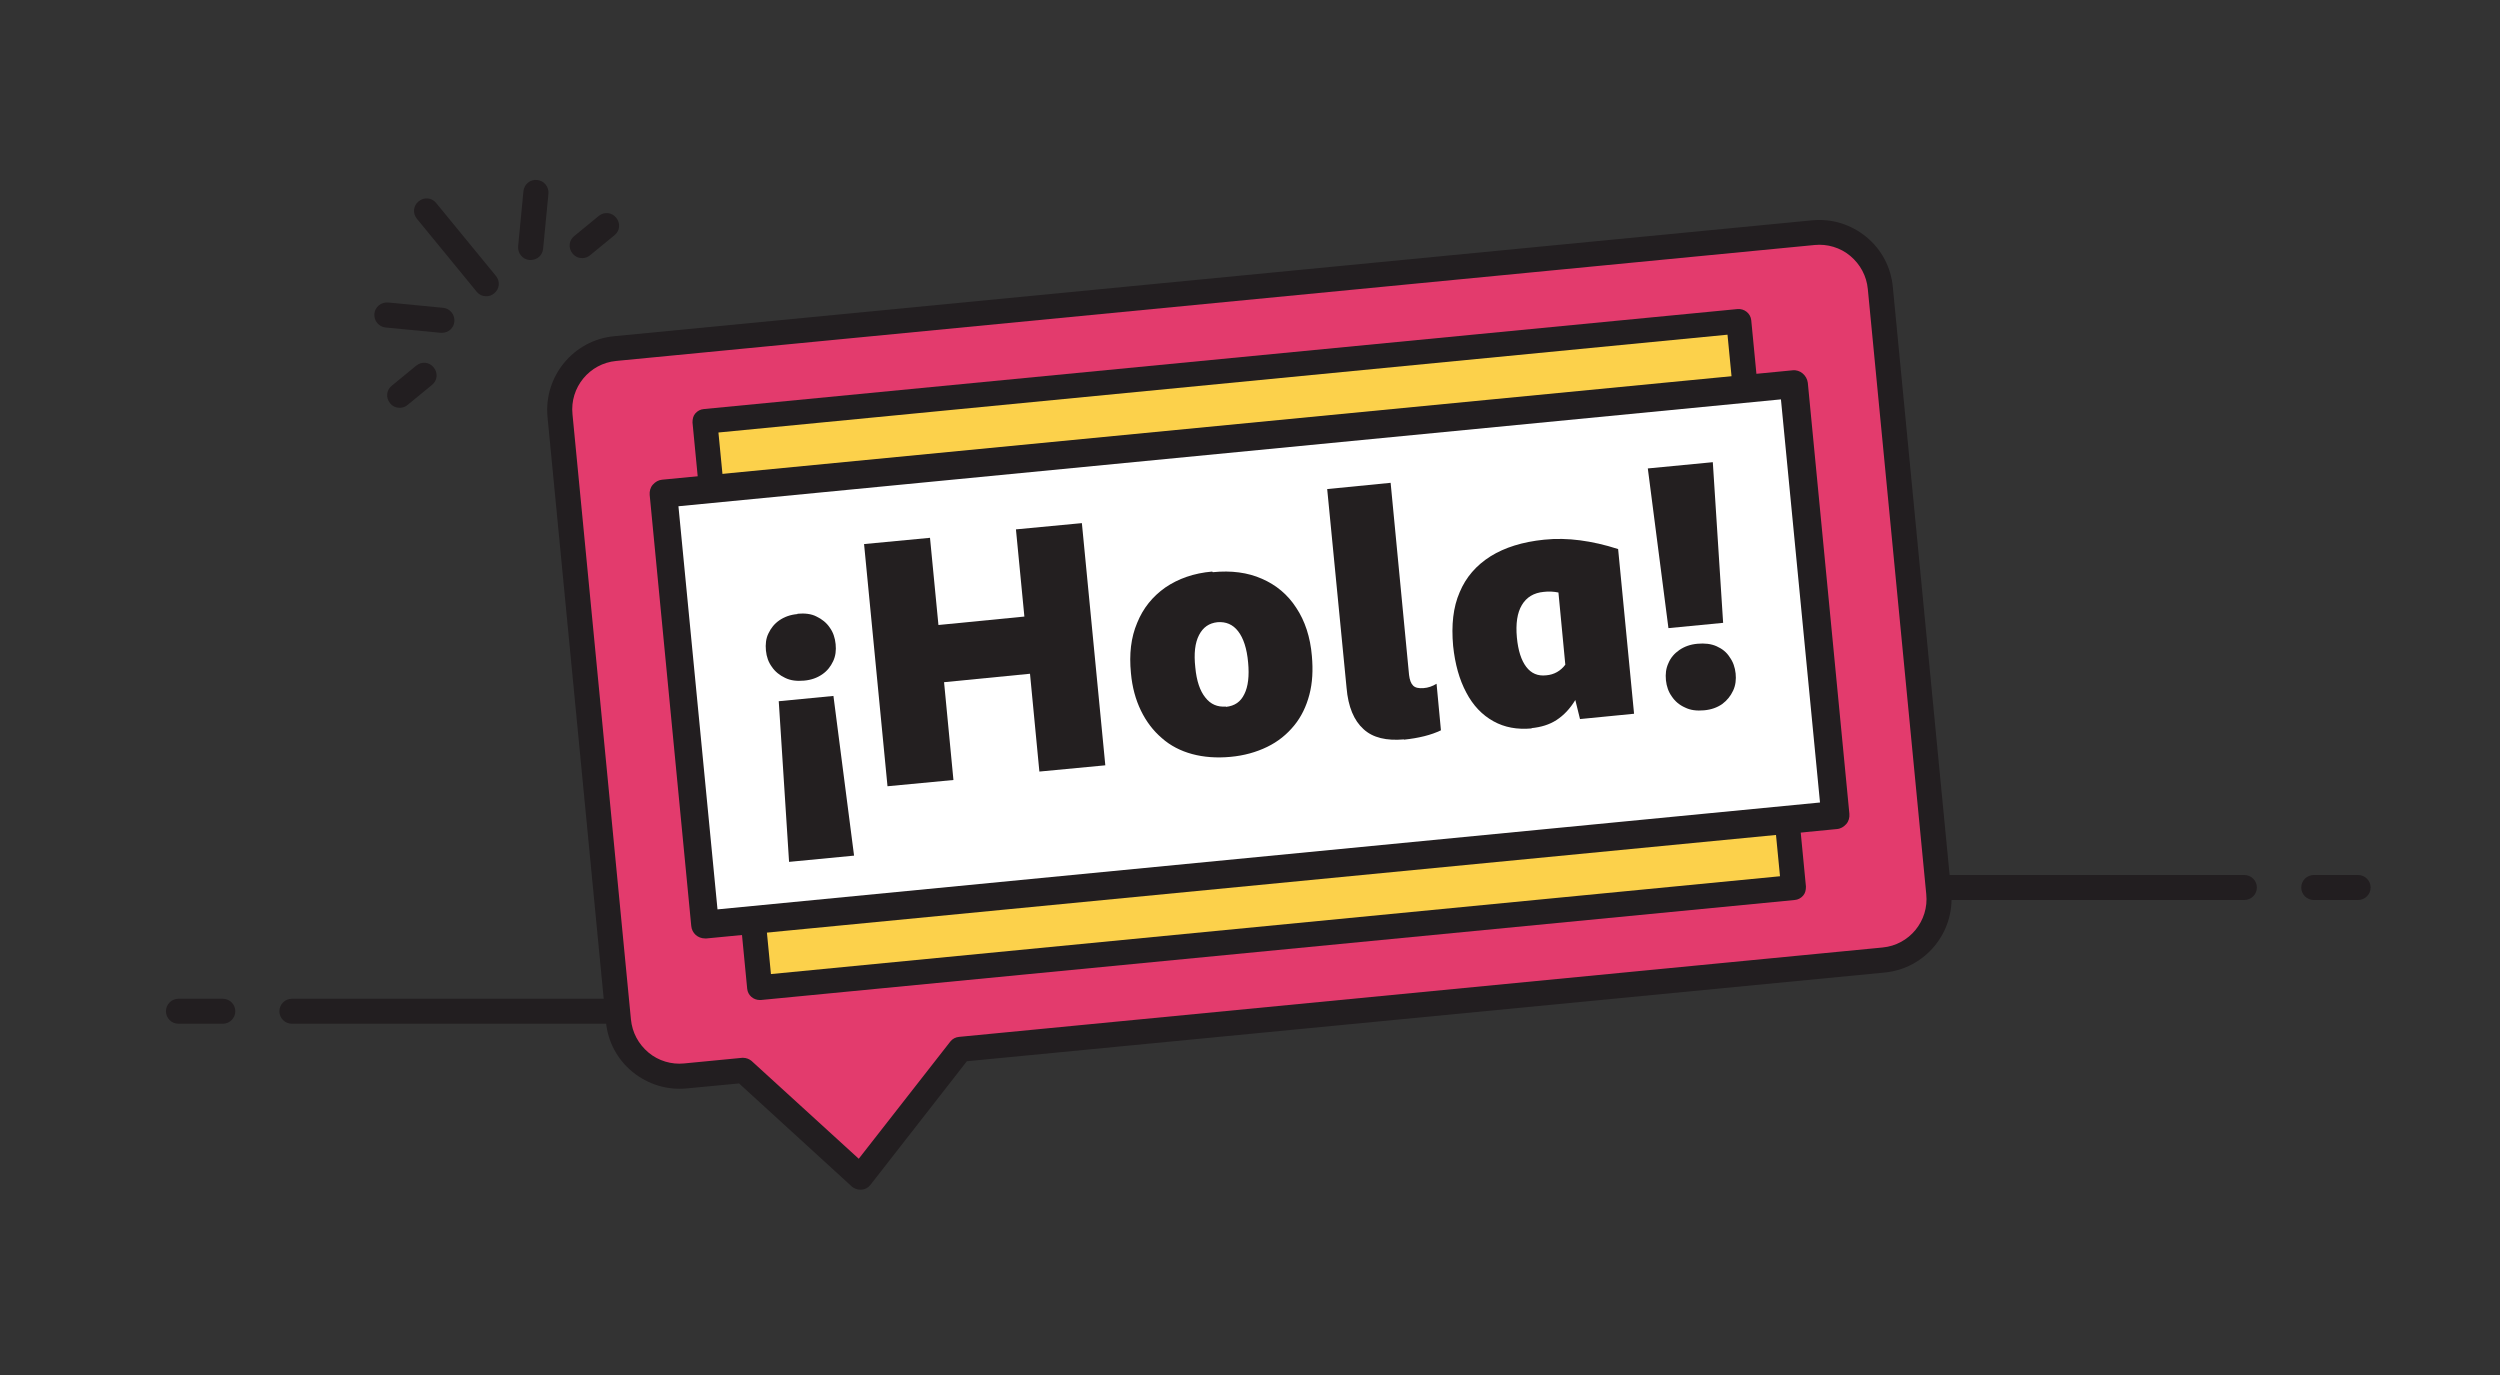
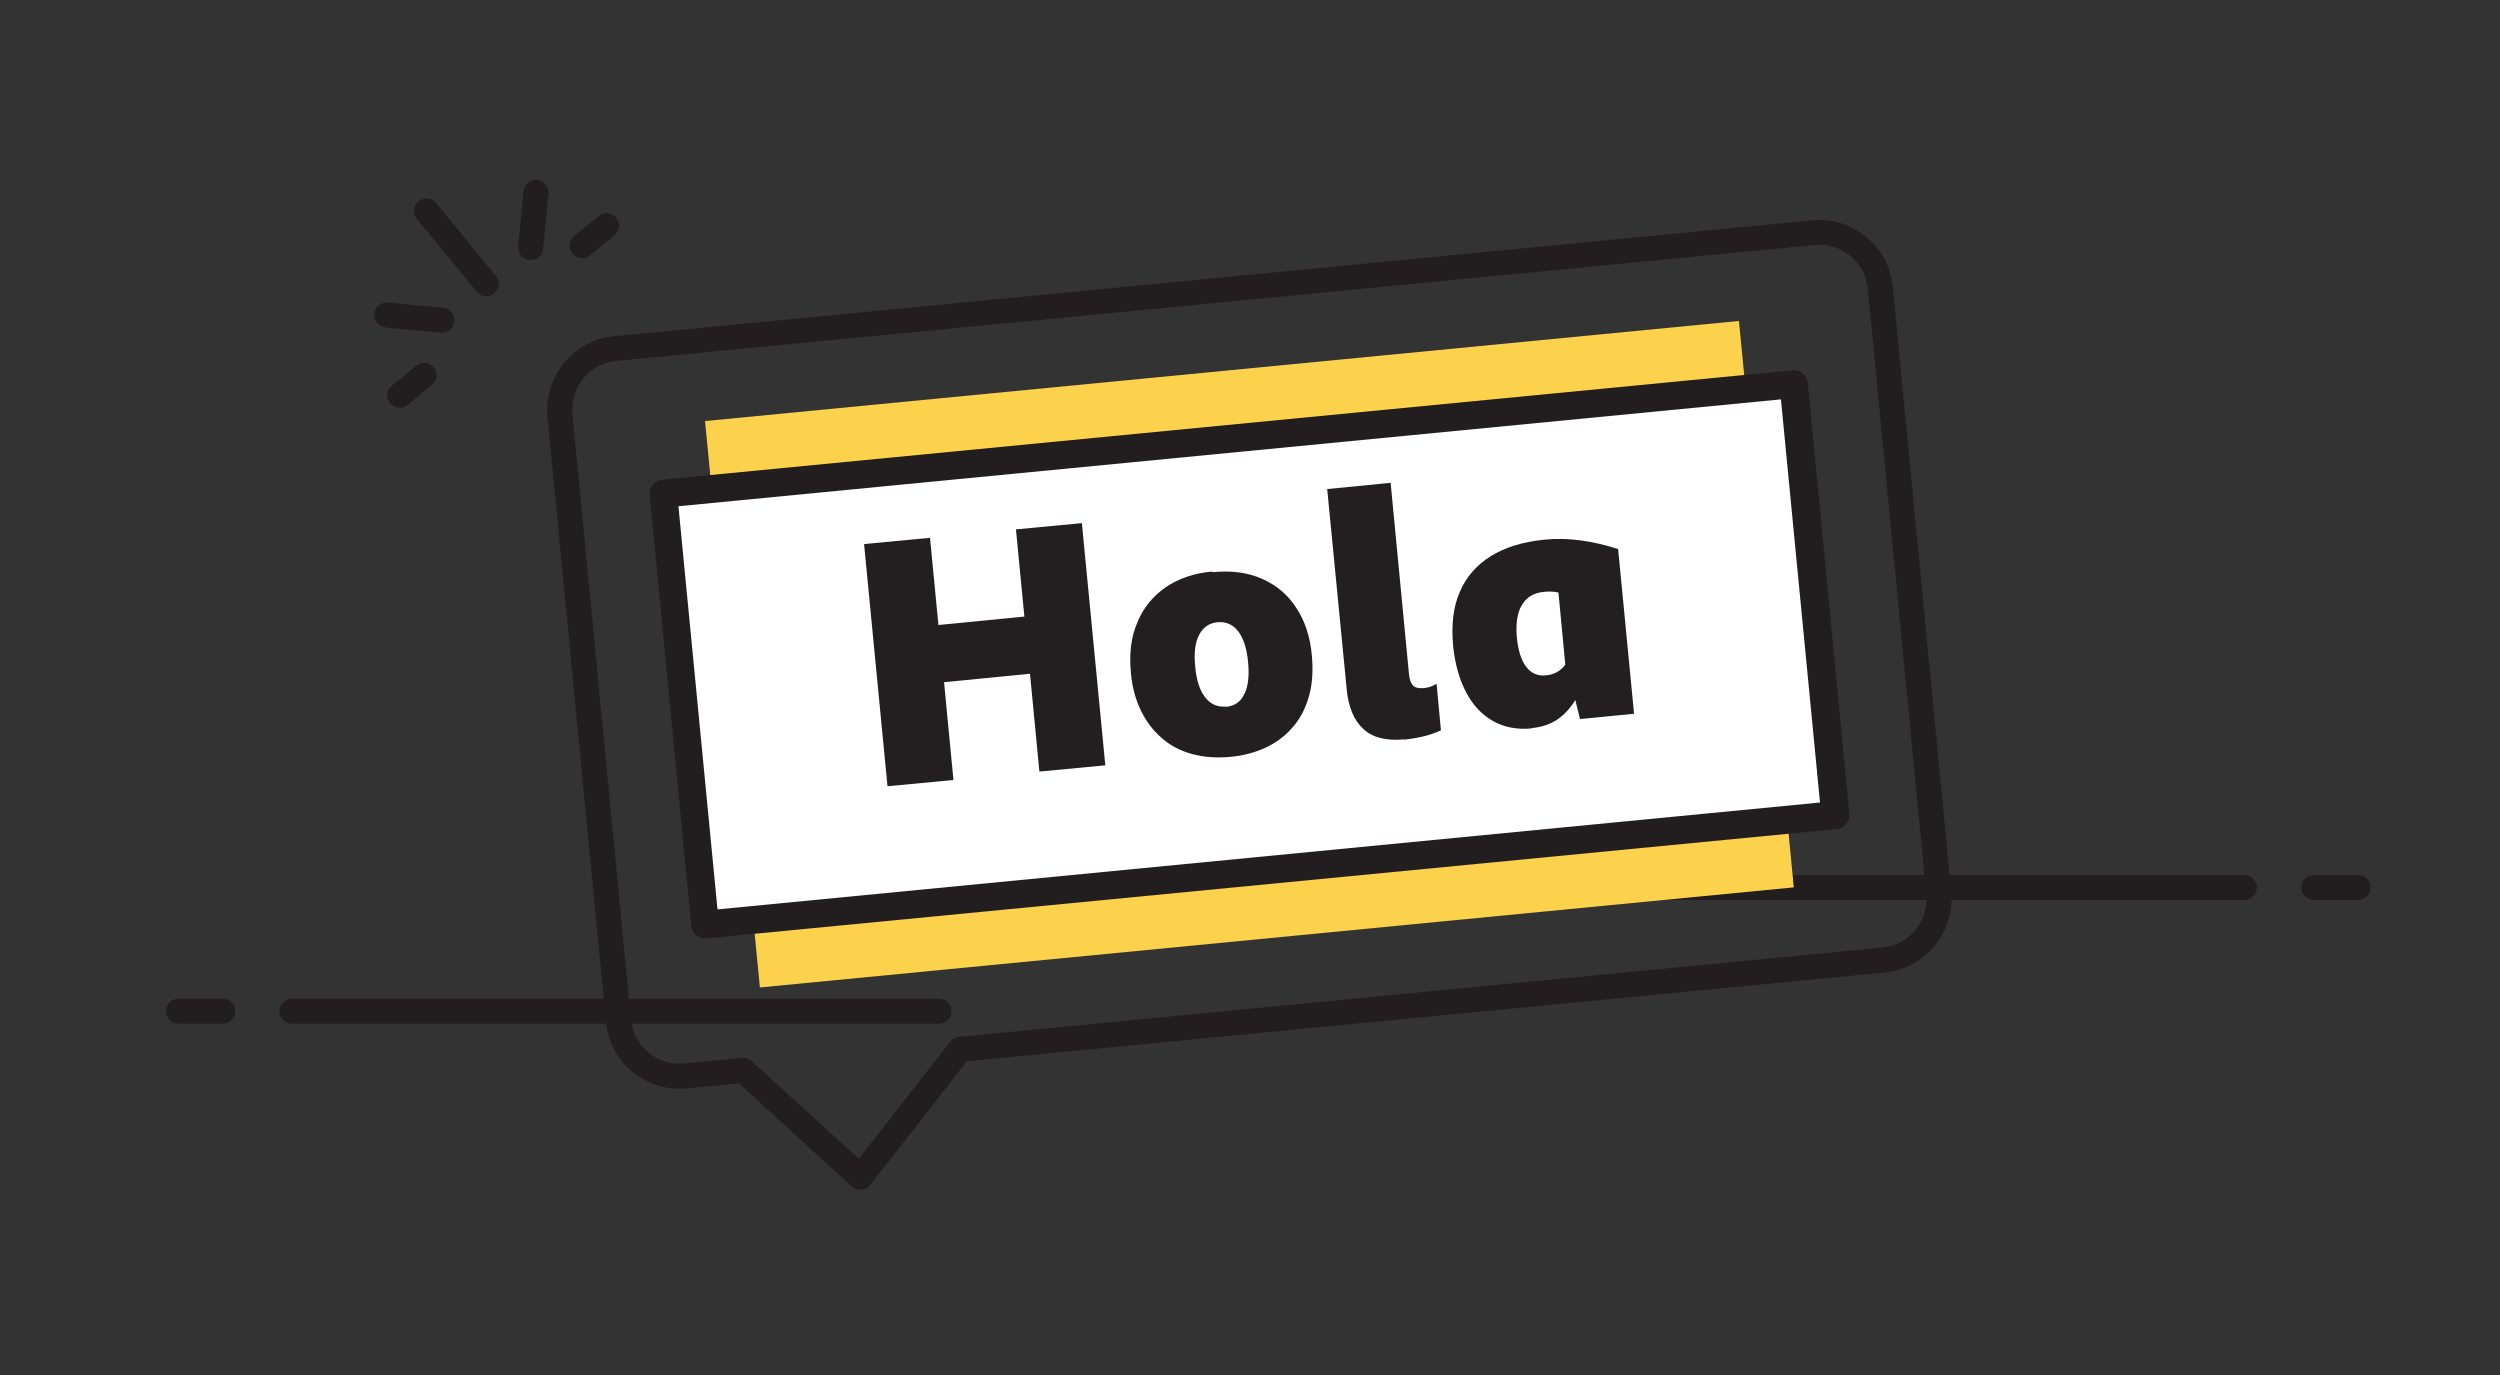
<svg xmlns="http://www.w3.org/2000/svg" id="Layer_1" viewBox="0 0 80 44">
  <rect x="0" y="0" width="80" height="44" fill="#333333" stroke="none" />
  <defs>
    <style>.cls-1{fill:none;}.cls-2{fill:#fff;}.cls-3{fill:#fcd14b;}.cls-4{fill:#e33b6d;}.cls-5{fill:#231f20;}.cls-6{fill:#221e20;}</style>
  </defs>
  <path class="cls-6" d="m71.82,28.8h-27.88c-.22,0-.4-.18-.4-.4s.18-.4.4-.4h27.88c.22,0,.4.18.4.4s-.18.4-.4.4Z" />
  <path class="cls-6" d="m75.46,28.8h-1.42c-.22,0-.4-.18-.4-.4s.18-.4.4-.4h1.42c.22,0,.4.18.4.4s-.18.4-.4.4Z" />
  <path class="cls-6" d="m30.05,32.76H9.34c-.22,0-.4-.18-.4-.4s.18-.4.4-.4h20.71c.22,0,.4.18.4.4s-.18.4-.4.4Z" />
  <path class="cls-6" d="m7.13,32.76h-1.42c-.22,0-.4-.18-.4-.4s.18-.4.4-.4h1.42c.22,0,.4.18.4.4s-.18.4-.4.4Z" />
  <path class="cls-6" d="m15.56,9.48c-.12,0-.23-.05-.31-.15l-1.91-2.33c-.14-.17-.12-.42.06-.56.17-.14.42-.12.56.06l1.91,2.33c.14.17.12.42-.06.56-.07.06-.16.09-.25.09Z" />
  <path class="cls-6" d="m16.98,8.32s-.03,0-.04,0c-.22-.02-.38-.22-.36-.44l.17-1.76c.02-.22.22-.39.44-.36.22.02.38.22.36.44l-.17,1.76c-.02.21-.19.36-.4.36Z" />
  <path class="cls-6" d="m14.14,10.65s-.03,0-.04,0l-1.76-.17c-.22-.02-.38-.22-.36-.44.02-.22.22-.38.44-.36l1.76.17c.22.02.38.22.36.44-.02.21-.19.36-.4.36Z" />
  <path class="cls-6" d="m12.79,13.05c-.12,0-.23-.05-.31-.15-.14-.17-.12-.42.06-.56l.78-.64c.17-.14.42-.12.56.06.14.17.12.42-.06.56l-.78.64c-.07.06-.16.09-.25.09Z" />
  <path class="cls-6" d="m18.63,8.26c-.12,0-.23-.05-.31-.15-.14-.17-.12-.42.06-.56l.78-.64c.17-.14.42-.12.56.06.14.17.12.42-.06.56l-.78.64c-.07.06-.16.09-.25.09Z" />
-   <path class="cls-4" d="m58.02,7.45l-38.35,3.71c-1.08.1-1.87,1.06-1.76,2.14l1.87,19.36c.1,1.08,1.06,1.87,2.14,1.76l1.86-.18,3.75,3.42,3.19-4.09,29.55-2.86c1.08-.1,1.87-1.06,1.76-2.14l-1.87-19.36c-.1-1.08-1.06-1.87-2.14-1.76Z" />
  <path class="cls-6" d="m27.53,38.07c-.1,0-.2-.04-.27-.1l-3.61-3.3-1.68.16c-.62.06-1.24-.13-1.73-.53-.49-.4-.79-.97-.85-1.6l-1.87-19.36c-.12-1.3.83-2.45,2.12-2.58l38.35-3.71c.63-.06,1.24.13,1.73.53.49.4.79.97.85,1.6l1.87,19.36c.12,1.3-.83,2.45-2.12,2.58l-29.38,2.84-3.09,3.96c-.07.09-.17.14-.28.15-.01,0-.02,0-.03,0Zm-3.75-4.22c.1,0,.2.04.27.1l3.43,3.13,2.93-3.75c.07-.09.17-.14.28-.15l29.55-2.86c.86-.08,1.49-.85,1.4-1.71l-1.87-19.36c-.04-.42-.24-.79-.56-1.06-.32-.27-.74-.39-1.14-.35h0l-38.35,3.71c-.86.08-1.49.85-1.4,1.71l1.87,19.36c.04.42.24.79.56,1.06.32.27.74.39,1.14.35l1.86-.18s.03,0,.04,0Z" />
  <rect class="cls-3" x="23.36" y="11.83" width="33.24" height="18.21" transform="translate(-1.83 3.95) rotate(-5.53)" />
-   <path class="cls-6" d="m24.31,32c-.2,0-.38-.15-.4-.36l-1.75-18.12c0-.11.02-.21.09-.29.07-.08.16-.13.27-.14l33.08-3.2c.22-.02.42.14.44.36l1.75,18.12c0,.11-.02.21-.09.29-.07.08-.16.13-.27.14l-33.08,3.2s-.03,0-.04,0Zm-1.32-18.16l1.68,17.33,32.29-3.13-1.68-17.33-32.29,3.13Z" />
  <rect class="cls-2" x="21.8" y="14.01" width="36.34" height="13.85" transform="translate(-1.83 3.95) rotate(-5.53)" />
  <path class="cls-6" d="m22.56,30.03c-.23,0-.42-.17-.44-.4l-1.33-13.79c-.01-.12.02-.24.1-.33.08-.09.18-.15.3-.16l36.17-3.5c.24-.03.46.16.49.4l1.33,13.79c.01.12-.02.24-.1.33-.08.09-.18.15-.3.16l-36.17,3.5s-.03,0-.04,0Zm-.85-13.83l1.25,12.9,35.28-3.42-1.25-12.9-35.28,3.42Z" />
-   <path class="cls-5" d="m25.52,19.64c.23-.02.44,0,.61.09.17.08.32.2.42.35.11.15.17.33.19.53.02.2,0,.38-.08.55-.08.17-.19.31-.35.42-.16.11-.35.18-.58.2s-.43,0-.61-.09c-.17-.08-.32-.2-.42-.35-.11-.15-.17-.32-.19-.52-.02-.2,0-.39.08-.55.08-.17.19-.31.35-.42.16-.11.35-.18.58-.2Zm-.61,2.8l1.76-.17.66,5.11-2.08.2-.33-5.14Z" />
  <path class="cls-5" d="m27.65,17.41l2.11-.2.27,2.79,2.75-.27-.27-2.79,2.11-.2.75,7.75-2.11.2-.3-3.13-2.75.27.3,3.13-2.11.2-.75-7.75Z" />
  <path class="cls-5" d="m38.81,18.31c.59-.06,1.12.01,1.57.21.46.2.83.51,1.1.93.28.42.45.94.5,1.54.04.45.02.86-.08,1.24-.1.38-.26.71-.49.99-.23.28-.51.51-.86.68s-.74.28-1.18.32c-.44.04-.85.01-1.22-.09-.37-.1-.7-.27-.97-.51-.28-.24-.5-.53-.67-.88-.17-.35-.28-.75-.32-1.2-.06-.61,0-1.14.2-1.61.19-.47.49-.84.9-1.13.41-.28.91-.46,1.5-.51Zm.42,4.31c.28-.03.47-.16.59-.41.12-.24.16-.58.12-1.01-.04-.45-.15-.78-.32-1-.17-.22-.39-.31-.66-.29-.27.03-.46.16-.59.41-.13.25-.17.59-.12,1.04.04.43.15.75.32.96.17.22.39.31.66.29Z" />
  <path class="cls-5" d="m44.93,23.66c-.56.05-1-.05-1.3-.33-.3-.27-.49-.71-.54-1.32l-.62-6.36,2.03-.2.59,6.15c.02.16.06.27.13.34.07.07.18.09.33.08.15-.01.29-.06.42-.14l.14,1.49c-.31.15-.71.25-1.19.3Z" />
  <path class="cls-5" d="m49.01,23.31c-.46.04-.86-.03-1.22-.23-.36-.2-.65-.5-.87-.92-.22-.41-.36-.91-.42-1.49-.06-.67,0-1.24.21-1.72.2-.48.53-.86.99-1.15.45-.28,1.02-.46,1.71-.53.38-.04.77-.03,1.15.02.38.05.79.14,1.22.28l.51,5.27-1.73.17-.15-.61c-.17.28-.37.49-.6.64-.23.15-.5.23-.8.26Zm-.47-2.91c.04.42.14.73.3.94.16.21.37.3.64.27.25-.02.46-.14.61-.34l-.22-2.31c-.15-.03-.31-.04-.47-.02-.32.03-.55.17-.7.42-.15.25-.2.6-.16,1.04Z" />
-   <path class="cls-5" d="m55.15,19.93l-1.76.17-.66-5.11,2.08-.2.33,5.14Zm-.62,2.8c-.23.02-.43,0-.61-.09-.18-.08-.32-.2-.42-.35-.11-.15-.17-.33-.19-.52-.02-.2,0-.38.08-.55.07-.17.19-.31.35-.42.16-.11.35-.18.58-.2s.43,0,.61.08c.18.08.32.19.42.35.11.15.17.33.19.52.02.19,0,.38-.08.55-.08.17-.19.31-.35.43-.16.11-.35.18-.58.2Z" />
  <rect class="cls-1" x="0" width="80" height="44" />
</svg>